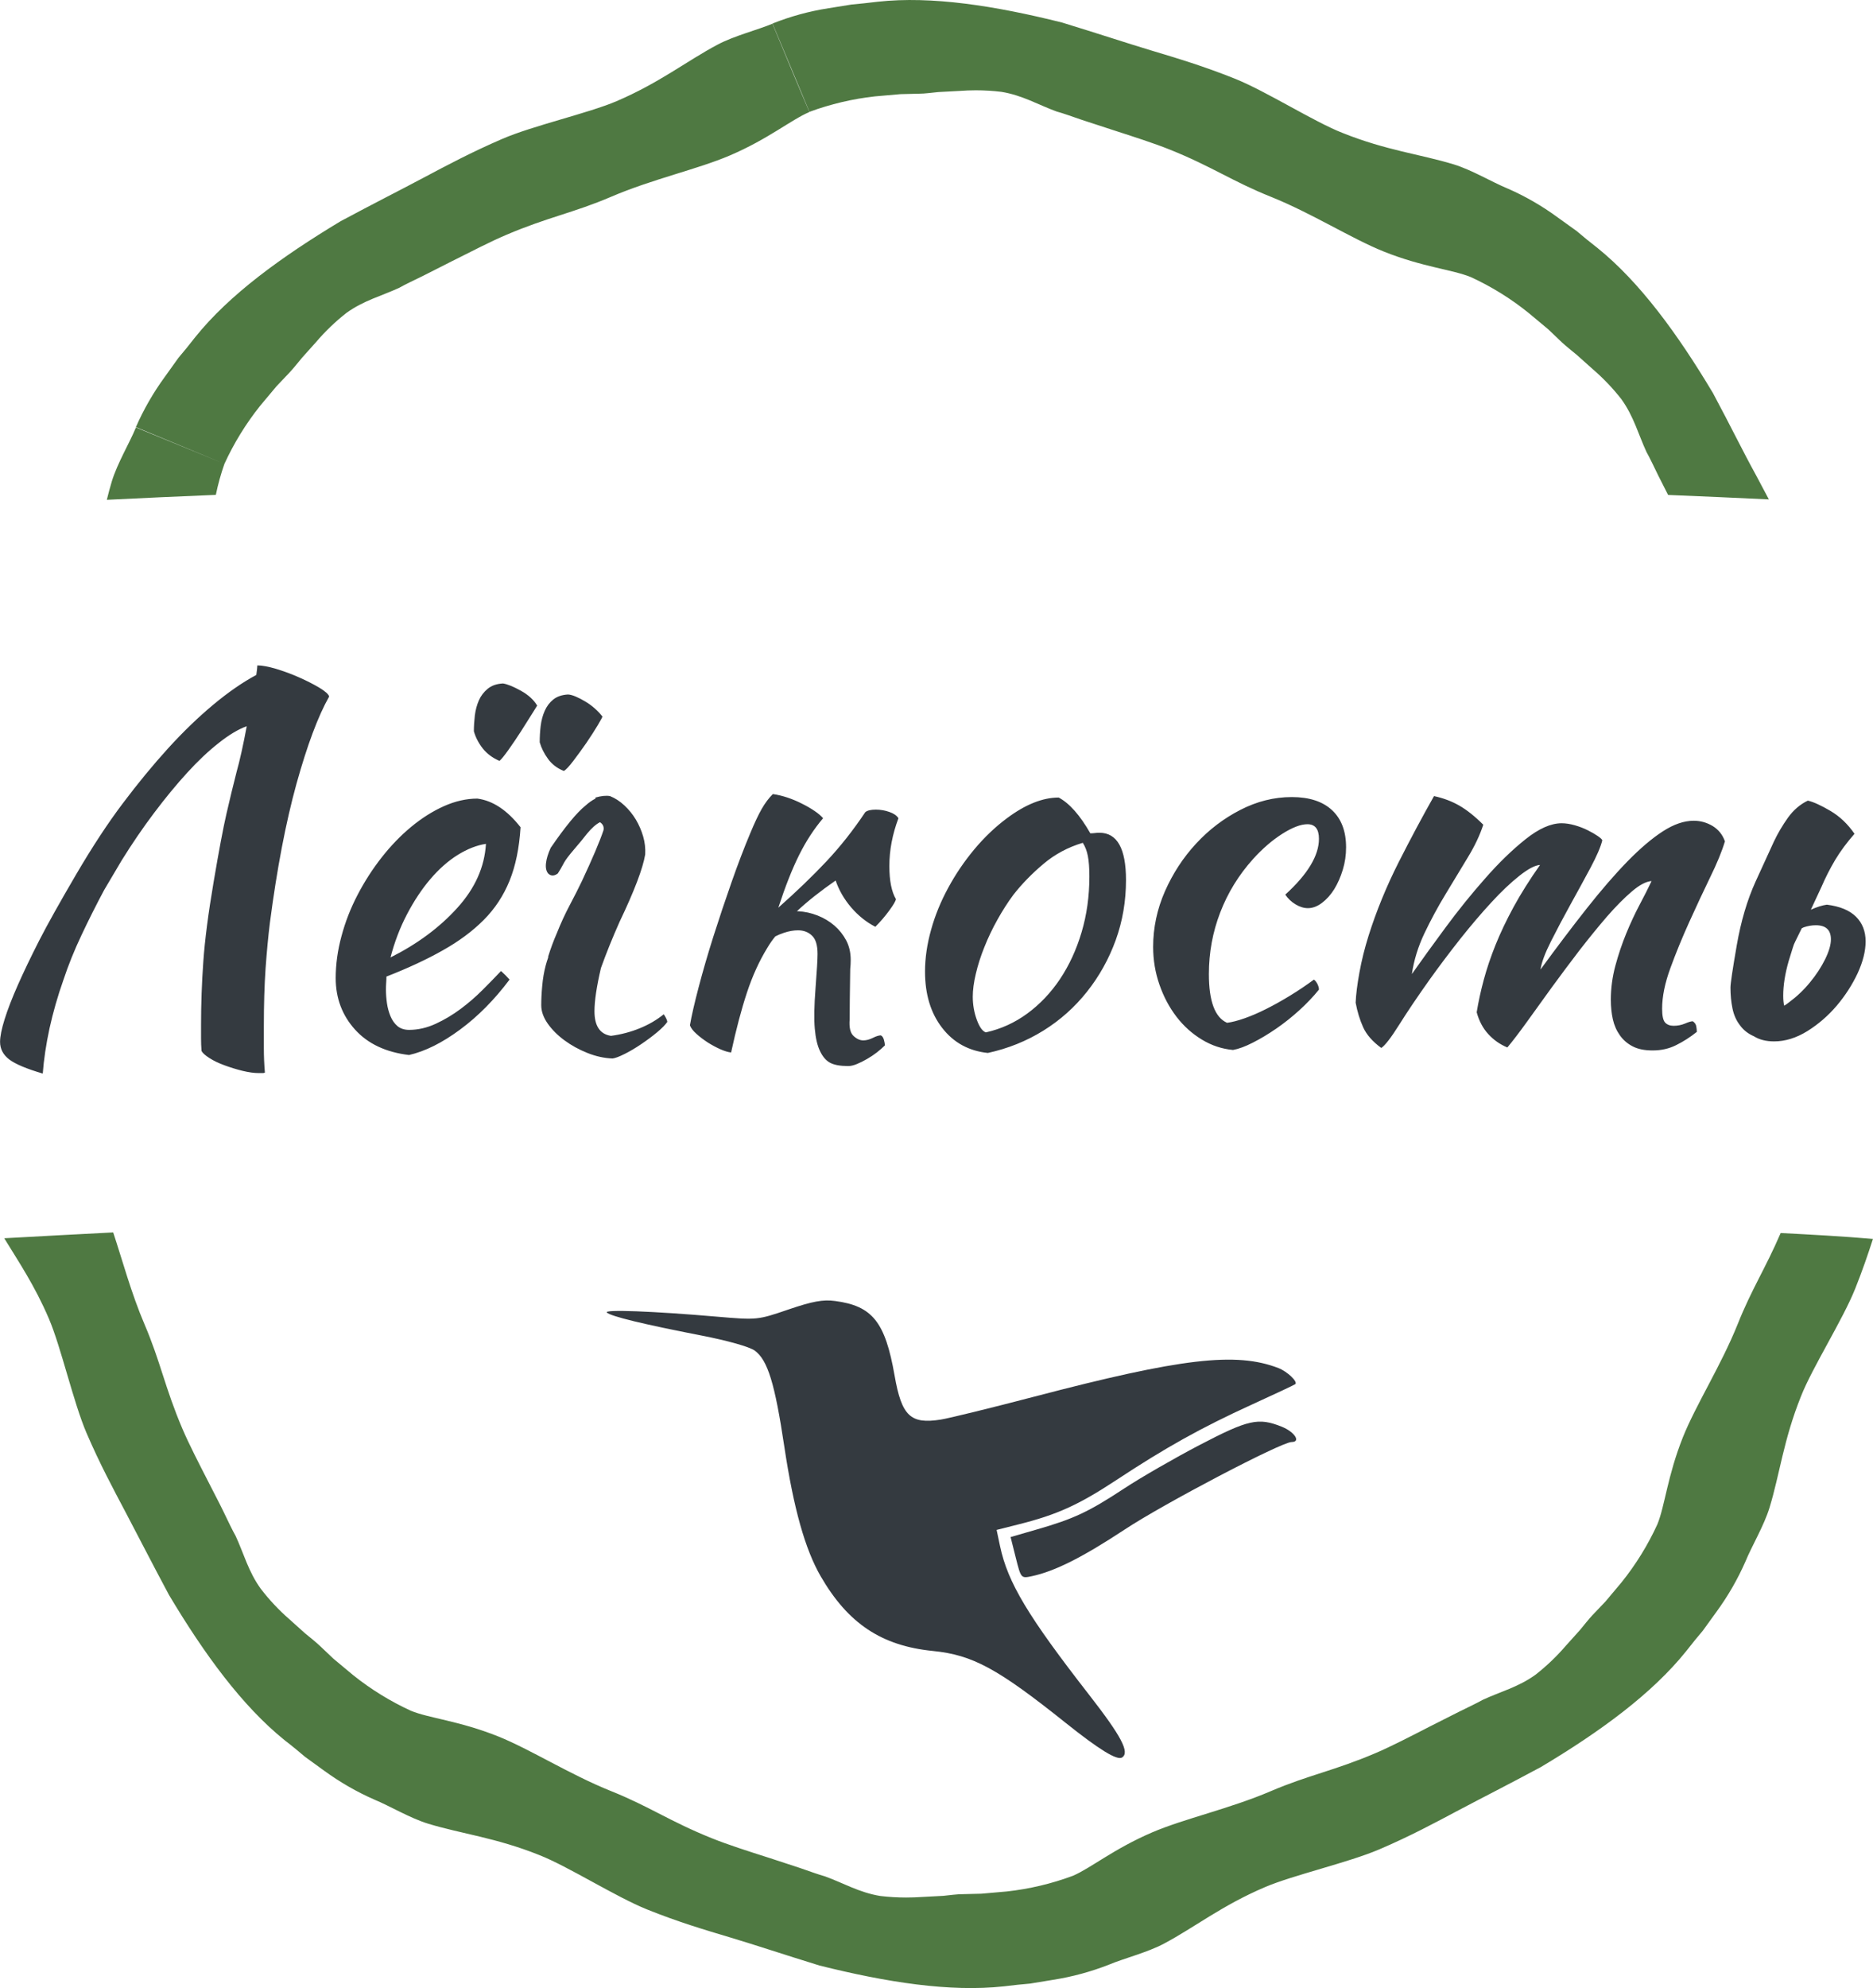
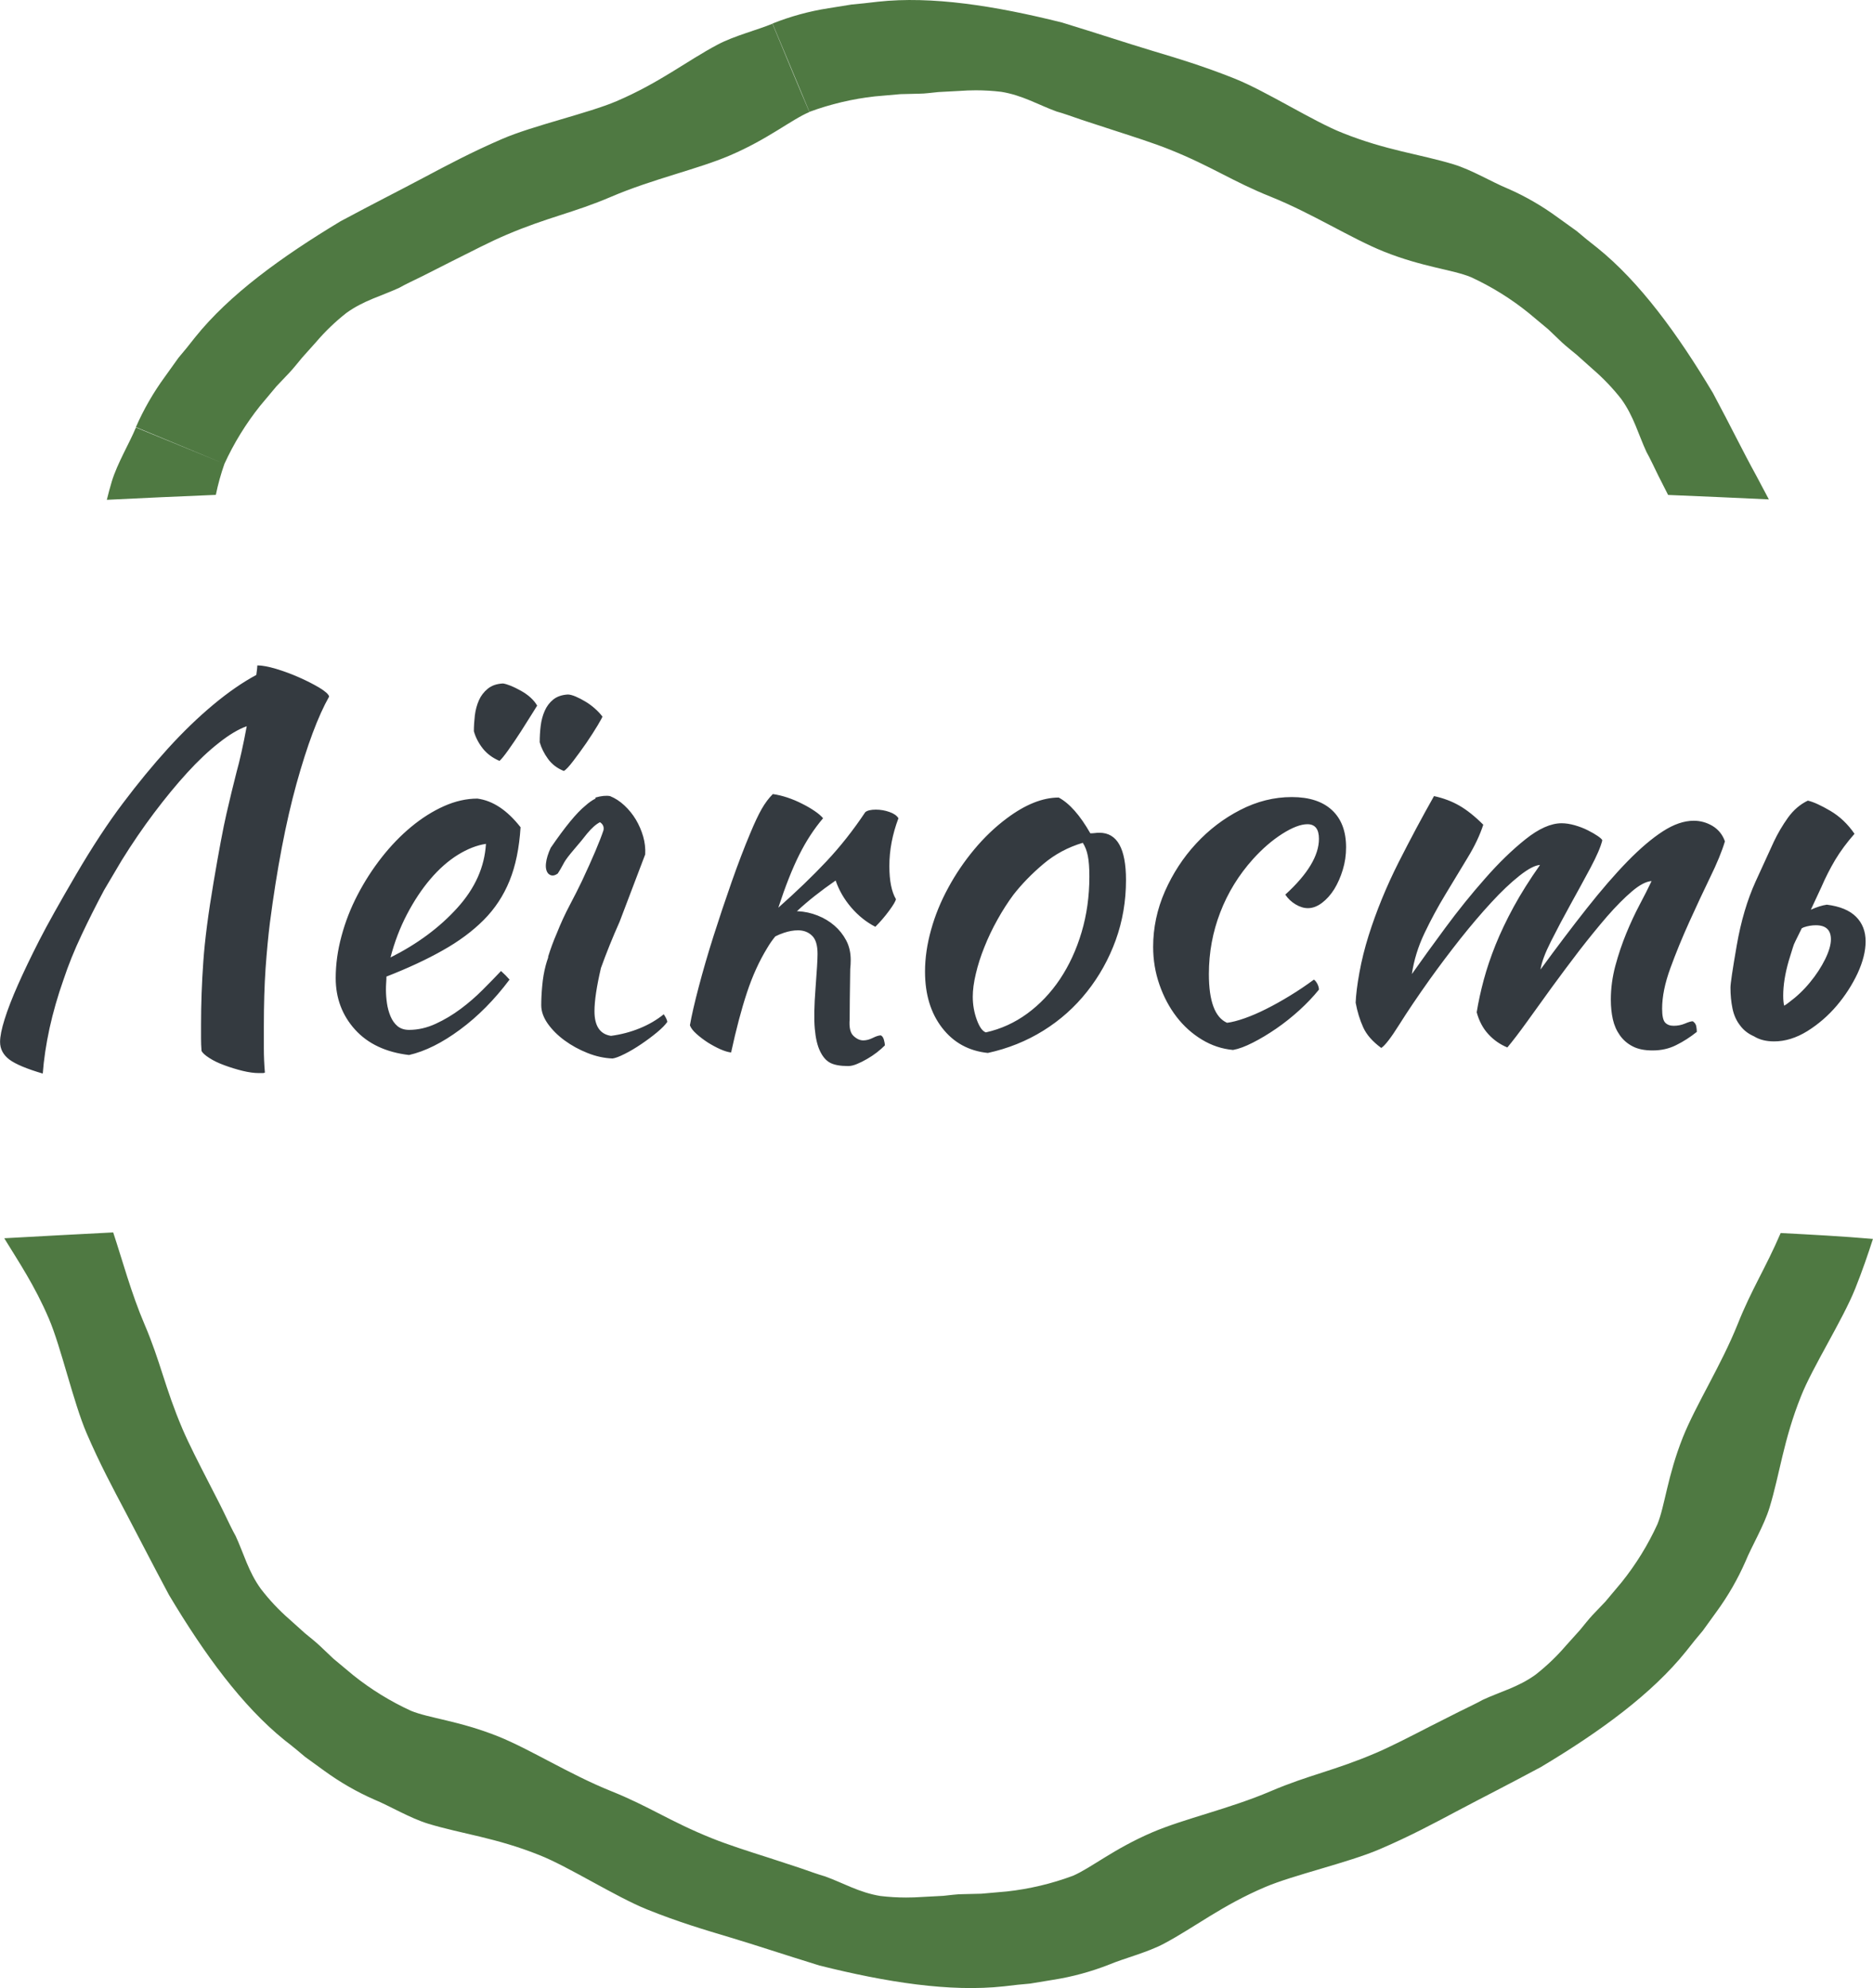
<svg xmlns="http://www.w3.org/2000/svg" xml:space="preserve" width="4914px" height="5213px" version="1.1" style="shape-rendering:geometricPrecision; text-rendering:geometricPrecision; image-rendering:optimizeQuality; fill-rule:evenodd; clip-rule:evenodd" viewBox="0 0 500.98 531.5">
  <defs>
    <style type="text/css"> .fil1 {fill:#343A40} .fil2 {fill:#343A40;fill-rule:nonzero} .fil0 {fill:#4F7942;fill-rule:nonzero} </style>
  </defs>
  <g id="Слой_x0020_1">
    <g id="Слой_2" data-name="Ð¡Ð»Ð¾Ð¹ 2">
      <g id="Слой_1-2" data-name="Ð¡Ð»Ð¾Ð¹ 1">
        <path class="fil0" d="M476.3 329.64c-4.06,9.45 -7.78,15.02 -11.49,24.34 -4.48,11.14 -11.19,21.58 -14.67,30.27 -4.15,10.45 -4.81,18.35 -6.81,23.24 -2.52,5.51 -5.74,10.73 -9.53,15.46 -1.67,1.98 -3.13,3.73 -4.38,5.22l-3.44 3.6c-1.1,1.19 -2.19,2.58 -3.36,4l-3.79 4.21c-2.43,2.83 -5.14,5.42 -8.08,7.72 -4.63,3.36 -9.45,4.55 -14.17,6.75 -1.5,0.85 -3.9,1.98 -6.39,3.21l-7.68 3.88c-5.2,2.67 -10.38,5.35 -14.53,7.12 -11.09,4.74 -17.92,5.86 -28.01,10.17 -11.02,4.72 -23.16,7.35 -31.78,11.04 -10.27,4.4 -16.43,9.57 -21.24,11.62 1.87,4.48 4.22,10.06 6.44,15.35l-6.44 -15.35c-5.68,2.11 -11.63,3.52 -17.66,4.18l-6.81 0.6 -4.97 0.12c-1.63,0 -3.38,0.27 -5.2,0.45l-5.66 0.3c-1.42,0.1 -2.86,0.15 -4.29,0.15 -2.3,0 -4.61,-0.14 -6.89,-0.41 -5.63,-0.91 -9.9,-3.47 -14.79,-5.24 -1.64,-0.45 -4.15,-1.36 -6.78,-2.27l-8.18 -2.68c-5.57,-1.77 -11.11,-3.55 -15.31,-5.24 -11.18,-4.48 -16.82,-8.56 -26.99,-12.62 -11.14,-4.48 -21.58,-11.17 -30.27,-14.65 -10.46,-4.16 -18.36,-4.81 -23.24,-6.81 -5.51,-2.53 -10.73,-5.74 -15.46,-9.53l-5.28 -4.4 -3.6 -3.41c-1.2,-1.13 -2.58,-2.22 -4,-3.38l-4.21 -3.78c-2.79,-2.43 -5.35,-5.16 -7.6,-8.09 -3.35,-4.61 -4.56,-9.45 -6.75,-14.16 -0.85,-1.49 -1.99,-3.89 -3.2,-6.4 -1.21,-2.51 -2.58,-5.07 -3.9,-7.68 -2.67,-5.2 -5.34,-10.38 -7.12,-14.53 -4.72,-11.08 -5.85,-17.92 -10.17,-28.01 -3.51,-8.2 -5.87,-17.01 -8.36,-24.52 -9.71,0.49 -19.42,1.02 -29.14,1.56 3.8,6.23 8.13,12.58 11.95,21.52 3.24,7.56 6.55,22.4 10.09,30.62 3.54,8.21 7.01,14.66 10.46,21.19 3.45,6.52 6.57,12.7 11.56,22.02 9.48,15.88 19.6,29.7 30.92,38.83 2.11,1.62 3.87,3.09 5.51,4.48l5.09 3.69c4.18,3.04 8.7,5.66 13.44,7.73 2.63,-6.43 4.48,-10.78 5.8,-14.12l-5.8 14.12c4.05,1.66 9.53,4.96 14.39,6.44 8.96,2.72 18.09,3.72 29.74,8.39 7.63,2.99 20.43,11.16 28.78,14.52 8.35,3.36 15.32,5.42 22.4,7.54 7.08,2.12 13.63,4.34 23.74,7.46 17.92,4.48 34.87,7.14 49.28,5.57 2.64,-0.34 4.91,-0.55 7.05,-0.74l6.21 -1.02c5.1,-0.8 10.12,-2.17 14.93,-4.06 -0.63,-1.5 -1.16,-2.78 -1.7,-4.06l1.7 4.06c4.03,-1.69 10.25,-3.24 14.71,-5.62 8.21,-4.37 15.44,-10.17 26.98,-15.09 7.56,-3.23 22.33,-6.56 30.6,-10.1 8.28,-3.54 14.68,-7 21.19,-10.45 6.51,-3.45 12.73,-6.57 22.03,-11.56 15.89,-9.48 29.72,-19.61 38.82,-30.93 1.63,-2.1 3.08,-3.86 4.48,-5.51l3.68 -5.09c3.05,-4.17 5.66,-8.7 7.74,-13.44 1.65,-4.05 4.95,-9.53 6.43,-14.38 2.72,-8.89 3.73,-18.1 8.41,-29.75 2.99,-7.63 11.15,-20.41 14.5,-28.77 1.9,-4.75 3.39,-9.1 4.75,-13.31 -8.14,-0.71 -16.42,-1.15 -24.68,-1.58zm-416.28 -205.64l-23.68 -9.71c-1.66,4.05 -4.96,9.54 -6.44,14.38 -0.49,1.63 -0.93,3.27 -1.34,4.95 9.72,-0.5 19.41,-0.9 29.16,-1.32 0.57,-2.81 1.35,-5.59 2.3,-8.3l0 0zm174 -98.23l6.81 -0.6 4.95 -0.12c1.63,0 3.38,-0.27 5.22,-0.44l5.64 -0.3c1.45,-0.11 2.93,-0.17 4.39,-0.17 2.27,0 4.55,0.14 6.8,0.41 5.64,0.91 9.9,3.48 14.78,5.26 1.64,0.43 4.17,1.35 6.8,2.25l8.18 2.67c5.55,1.8 11.11,3.57 15.3,5.26 11.19,4.48 16.83,8.54 27,12.6 11.14,4.48 21.58,11.19 30.27,14.67 10.38,4.15 18.36,4.81 23.24,6.81 5.54,2.54 10.76,5.78 15.5,9.61l5.24 4.37 3.6 3.44c1.19,1.1 2.57,2.19 3.99,3.36l4.21 3.76c2.83,2.43 5.43,5.14 7.73,8.08 3.35,4.63 4.56,9.46 6.75,14.17 0.86,1.5 1.97,3.9 3.2,6.4l2.57 5.06c8.96,0.39 17.92,0.74 26.95,1.19 -1.13,-2.16 -2.27,-4.28 -3.39,-6.39 -3.63,-6.58 -6.57,-12.72 -11.56,-22.03 -9.49,-15.88 -19.6,-29.7 -30.92,-38.82 -2.11,-1.63 -3.87,-3.08 -5.51,-4.48l-5.11 -3.67c-4.18,-3.07 -8.7,-5.68 -13.44,-7.74 -4.05,-1.66 -9.54,-4.96 -14.38,-6.44 -8.96,-2.72 -18.1,-3.73 -29.75,-8.41 -7.63,-2.98 -20.42,-11.15 -28.79,-14.5 -8.36,-3.34 -15.3,-5.42 -22.4,-7.55 -7.09,-2.14 -13.69,-4.35 -23.8,-7.45 -17.92,-4.48 -34.87,-7.15 -49.28,-5.57 -2.63,0.33 -4.91,0.55 -7.03,0.75l-6.22 1c-5.1,0.79 -10.13,2.17 -14.93,4.08 6.11,14.57 7.84,18.74 9.88,23.61 5.65,-2.08 11.54,-3.47 17.51,-4.13l0 0zm-164.46 82.73l4.39 -5.24 3.42 -3.6c1.12,-1.2 2.21,-2.57 3.38,-3.99l3.77 -4.21c2.43,-2.85 5.16,-5.47 8.1,-7.78 4.62,-3.35 9.45,-4.56 14.16,-6.74 1.49,-0.86 3.9,-1.98 6.4,-3.21l7.68 -3.89c5.19,-2.59 10.37,-5.29 14.6,-7.07 11.08,-4.73 17.92,-5.85 28.01,-10.17 11.03,-4.73 23.17,-7.36 31.77,-11.05 10.27,-4.39 16.42,-9.57 21.25,-11.6 -2.99,-6.94 -6.99,-16.66 -9.89,-23.61 -4.03,1.69 -10.24,3.23 -14.72,5.62 -8.22,4.36 -15.43,10.15 -26.97,15.09 -7.56,3.23 -22.4,6.54 -30.61,10.1 -8.22,3.55 -14.67,6.99 -21.19,10.45 -6.53,3.47 -12.71,6.56 -22.03,11.55 -15.95,9.6 -29.78,19.66 -38.87,30.98 -1.63,2.11 -3.09,3.87 -4.48,5.51l-3.66 5.11c-3.05,4.17 -5.66,8.7 -7.74,13.44l23.69 9.81c2.53,-5.53 5.75,-10.75 9.54,-15.5l0 0z" />
      </g>
    </g>
    <g>
-       <path class="fil1" d="M210.87 350.09c-8.24,2.82 -8.38,2.83 -19.13,1.91 -17.13,-1.48 -30.35,-1.97 -29.42,-1.1 1.09,1.02 9.71,3.11 25.13,6.11 7.19,1.39 13.08,3.06 14.46,4.09 3.44,2.57 5.34,8.74 7.87,25.63 2.48,16.51 5.56,27.48 9.75,34.71 7.31,12.61 16.26,18.56 29.99,19.93 10.62,1.06 17.32,4.69 35.5,19.21 8.95,7.15 13.75,10.1 15.09,9.28 2.13,-1.33 -0.11,-5.61 -8.73,-16.68 -16.43,-21.09 -21.82,-30.07 -23.89,-39.82l-0.92 -4.35 5.91 -1.49c10.26,-2.58 16,-5.18 26.03,-11.78 13.3,-8.77 22.77,-14.04 36.21,-20.18 6.26,-2.85 11.55,-5.34 11.76,-5.53 0.7,-0.65 -2.18,-3.39 -4.53,-4.29 -11.33,-4.37 -25.95,-2.66 -65.37,7.66 -11.55,3.02 -22.77,5.77 -24.93,6.11 -8.12,1.29 -10.48,-0.95 -12.37,-11.77 -2.51,-14.33 -5.93,-18.61 -15.91,-19.93 -3.25,-0.43 -6.05,0.08 -12.5,2.28l0 0zm110.04 36.2c-6.67,3.48 -15.8,8.73 -20.27,11.68 -9.41,6.19 -13.42,8.08 -23.23,10.9l-7.1 2.05 1.39 5.54c1.39,5.52 1.41,5.54 4.3,4.92 6.12,-1.3 13.59,-5.06 24.84,-12.48 10.48,-6.92 41.92,-23.39 44.65,-23.39 2.55,0 0.78,-2.72 -2.67,-4.1 -6.24,-2.49 -8.91,-1.9 -21.91,4.88z" />
-     </g>
-     <path id="SvgjsPath2337" class="fil2" d="M57.12 235.81c1.43,-8.43 2.57,-14.5 3.43,-18.22 0.85,-3.71 1.76,-7.49 2.75,-11.35l0 0c0.36,-1.26 0.79,-2.98 1.28,-5.17 0.49,-2.2 0.96,-4.51 1.4,-6.92l0 0c-2.24,0.8 -4.72,2.29 -7.44,4.44 -2.74,2.14 -5.57,4.8 -8.48,7.99 -2.91,3.18 -5.86,6.77 -8.86,10.75 -3,3.98 -5.89,8.21 -8.67,12.69l0 0 -4.7 7.94c-2.15,4.03 -4.17,8.04 -6.05,12.04 -1.89,3.98 -3.51,7.98 -4.85,12.02l0 0c-1.52,4.3 -2.75,8.6 -3.7,12.89 -0.93,4.31 -1.53,8.34 -1.81,12.1l0 0c-4.29,-1.26 -7.27,-2.51 -8.94,-3.75 -1.65,-1.26 -2.48,-2.83 -2.48,-4.71l0 0c0,-1.44 0.4,-3.45 1.21,-6.04 0.81,-2.6 2,-5.68 3.57,-9.22 1.57,-3.54 3.45,-7.46 5.64,-11.76 2.2,-4.3 5.49,-10.18 9.87,-17.66 4.39,-7.49 8.59,-13.88 12.58,-19.15 3.98,-5.29 7.99,-10.16 12.02,-14.6 4.03,-4.43 8.07,-8.33 12.1,-11.69 4.03,-3.36 7.88,-6.02 11.55,-7.99l0 0c0.09,-0.63 0.16,-1.17 0.21,-1.62 0.05,-0.45 0.07,-0.76 0.07,-0.93l0 0c1.25,0 2.93,0.31 5.04,0.93 2.1,0.64 4.16,1.4 6.18,2.3 2.02,0.89 3.81,1.81 5.38,2.74 1.56,0.95 2.44,1.73 2.61,2.35l0 0c-2.95,5.2 -5.86,12.98 -8.74,23.32 -2.86,10.35 -5.23,22.74 -7.11,37.16l0 0c-0.45,3.59 -0.83,7.66 -1.16,12.23 -0.31,4.58 -0.46,9.69 -0.46,15.32l0 0c0,1.98 0,4 0,6.05 0,2.07 0.09,4.22 0.28,6.46l0 0c-0.19,0.09 -0.37,0.13 -0.54,0.13 -0.19,0 -0.55,0 -1.09,0l0 0c-1.25,0 -2.71,-0.2 -4.36,-0.6 -1.66,-0.41 -3.27,-0.91 -4.84,-1.49 -1.57,-0.57 -2.91,-1.22 -4.03,-1.94 -1.12,-0.72 -1.82,-1.35 -2.09,-1.89l0 0c-0.09,-1.15 -0.13,-2.29 -0.13,-3.41 0,-1.12 0,-2.31 0,-3.57l0 0c0,-5.56 0.2,-11.2 0.61,-16.93 0.4,-5.74 1.32,-12.82 2.75,-21.24zm82.11 -14.65l0 0c-0.35,5.56 -1.33,10.33 -2.95,14.31 -1.62,3.99 -3.92,7.48 -6.92,10.49 -3,3 -6.65,5.71 -10.96,8.12 -4.29,2.43 -9.31,4.76 -15.05,7l0 0c0,0.54 -0.02,1.1 -0.07,1.68 -0.04,0.58 -0.06,1.18 -0.06,1.81l0 0c0,1.16 0.09,2.37 0.27,3.63 0.18,1.25 0.5,2.42 0.95,3.49 0.45,1.08 1.07,1.96 1.86,2.63 0.81,0.67 1.85,1.01 3.1,1.01l0 0c2.42,0 4.79,-0.55 7.13,-1.63 2.33,-1.07 4.54,-2.39 6.65,-3.96 2.1,-1.56 4.07,-3.27 5.91,-5.11 1.83,-1.83 3.47,-3.51 4.91,-5.04l0 0c0.9,0.81 1.66,1.57 2.28,2.3l0 0c-4.03,5.37 -8.44,9.83 -13.23,13.36 -4.79,3.55 -9.34,5.81 -13.65,6.8l0 0c-6.18,-0.73 -11,-2.99 -14.45,-6.8 -3.44,-3.81 -5.17,-8.4 -5.17,-13.77l0 0c0,-3.68 0.52,-7.42 1.55,-11.22 1.02,-3.81 2.45,-7.48 4.3,-11.02 1.84,-3.54 3.99,-6.88 6.45,-10.02 2.47,-3.14 5.11,-5.87 7.92,-8.19 2.82,-2.33 5.74,-4.17 8.74,-5.51 3.01,-1.34 5.99,-2.02 8.94,-2.02l0 0c4.12,0.54 7.97,3.09 11.55,7.66zm-9.26 4.44l0 0c-2.42,0.36 -4.94,1.34 -7.54,2.95 -2.59,1.62 -5.03,3.77 -7.32,6.46 -2.29,2.68 -4.37,5.82 -6.25,9.4 -1.88,3.59 -3.35,7.44 -4.42,11.56l0 0c7.16,-3.59 13.12,-8 17.86,-13.24 4.75,-5.23 7.31,-10.95 7.67,-17.13zm-3.23 -30.11l0 0c0,-1.34 0.09,-2.76 0.26,-4.24 0.19,-1.48 0.55,-2.82 1.09,-4.03 0.53,-1.21 1.32,-2.23 2.35,-3.08 1.03,-0.86 2.39,-1.33 4.09,-1.42l0 0c1.17,0.18 2.76,0.82 4.78,1.94 2.01,1.12 3.47,2.45 4.36,3.98l0 0c0,0 -0.44,0.72 -1.34,2.15 -0.9,1.43 -1.9,3.02 -3.02,4.78 -1.12,1.74 -2.24,3.39 -3.36,4.96 -1.12,1.57 -1.91,2.53 -2.36,2.89l0 0c-1.88,-0.81 -3.37,-1.93 -4.5,-3.36 -1.11,-1.43 -1.9,-2.95 -2.35,-4.57zm17.61 2.95l0 0c0,-1.43 0.08,-2.89 0.26,-4.37 0.18,-1.47 0.54,-2.81 1.08,-4.03 0.53,-1.21 1.29,-2.22 2.28,-3.02 0.99,-0.8 2.29,-1.25 3.9,-1.35l0 0c0.53,0 1.23,0.18 2.09,0.54 0.84,0.36 1.72,0.81 2.61,1.35 0.9,0.53 1.75,1.16 2.56,1.88 0.81,0.72 1.48,1.44 2.01,2.15l0 0c0,0.09 -0.42,0.85 -1.26,2.29 -0.86,1.44 -1.87,3 -3.03,4.71 -1.17,1.69 -2.34,3.3 -3.51,4.83 -1.16,1.52 -2,2.42 -2.54,2.69l0 0c-1.79,-0.72 -3.2,-1.8 -4.23,-3.23 -1.04,-1.43 -1.78,-2.91 -2.22,-4.44zm21.37 47.99l0 0c-1.88,4.21 -3.54,8.33 -4.99,12.36l0 0c-1.15,4.93 -1.73,8.78 -1.73,11.55l0 0c0,3.95 1.47,6.14 4.42,6.59l0 0c2.69,-0.36 5.25,-1.03 7.67,-2.02 2.42,-0.98 4.56,-2.23 6.44,-3.75l0 0c0.55,0.8 0.87,1.47 0.96,2.02l0 0c-0.54,0.8 -1.46,1.73 -2.77,2.82 -1.29,1.07 -2.7,2.12 -4.23,3.15 -1.52,1.03 -3,1.91 -4.43,2.62 -1.43,0.72 -2.51,1.12 -3.23,1.21l0 0c-2.24,-0.09 -4.48,-0.58 -6.72,-1.48 -2.24,-0.89 -4.28,-2.01 -6.12,-3.36 -1.83,-1.34 -3.33,-2.84 -4.5,-4.49 -1.16,-1.66 -1.73,-3.3 -1.73,-4.91l0 0c0,-1.52 0.08,-3.25 0.26,-5.17 0.17,-1.93 0.48,-3.75 0.93,-5.45l0 0c0.19,-0.71 0.41,-1.43 0.67,-2.15l0 0 0 -0.26c0.64,-2.07 1.4,-4.13 2.3,-6.2l0 0c1.07,-2.69 2.23,-5.21 3.49,-7.58 1.26,-2.38 2.33,-4.5 3.23,-6.38l0 0c2.86,-6.1 4.78,-10.63 5.77,-13.59l0 0c0.18,-0.9 -0.13,-1.61 -0.94,-2.15l0 0c-1.07,0.54 -2.23,1.57 -3.49,3.1l0 0c-0.89,1.16 -2.04,2.55 -3.43,4.16 -1.38,1.62 -2.25,2.77 -2.62,3.44 -0.36,0.67 -0.69,1.27 -1,1.81 -0.31,0.53 -0.56,0.94 -0.75,1.21l0 0c-0.98,0.71 -1.84,0.71 -2.56,0l0 0c-0.53,-0.63 -0.73,-1.55 -0.59,-2.76 0.13,-1.21 0.56,-2.58 1.26,-4.11l0 0c3.86,-5.63 6.95,-9.39 9.28,-11.27l0 0c0.9,-0.81 1.79,-1.44 2.69,-1.89l0 0 0 -0.28c1.53,-0.44 2.83,-0.58 3.9,-0.39l0 0c1.34,0.54 2.62,1.36 3.83,2.48 1.2,1.12 2.24,2.4 3.1,3.83 0.84,1.43 1.49,2.93 1.94,4.5 0.45,1.57 0.63,3.16 0.54,4.78l0 0c-0.62,3.76 -2.91,9.76 -6.85,18.01zm41.66 3.9l0 0c-0.81,0.98 -1.52,2.01 -2.15,3.08l0 0c-2.15,3.5 -3.97,7.49 -5.45,11.97 -1.48,4.48 -2.89,9.81 -4.23,15.99l0 0c-0.81,-0.08 -1.78,-0.38 -2.9,-0.87 -1.12,-0.5 -2.24,-1.11 -3.36,-1.81 -1.12,-0.73 -2.12,-1.49 -3.02,-2.3 -0.9,-0.8 -1.48,-1.56 -1.74,-2.28l0 0c0.45,-2.6 1.24,-6.03 2.36,-10.28 1.12,-4.26 2.43,-8.78 3.95,-13.57 1.53,-4.79 3.14,-9.61 4.84,-14.45 1.7,-4.84 3.36,-9.18 4.98,-13.03l0 0c1.16,-2.79 2.18,-4.96 3.08,-6.53 0.9,-1.57 1.89,-2.89 2.97,-3.96l0 0c1.26,0.17 2.56,0.49 3.9,0.93 1.34,0.45 2.64,0.99 3.88,1.63 1.26,0.62 2.38,1.27 3.36,1.94 1,0.67 1.76,1.32 2.3,1.96l0 0c-2.43,2.86 -4.56,6.13 -6.39,9.8 -1.84,3.67 -3.7,8.37 -5.58,14.11l0 0c4.84,-4.29 9.13,-8.41 12.85,-12.36 3.7,-3.94 7.18,-8.33 10.41,-13.18l0 0c0.54,-0.44 1.48,-0.67 2.82,-0.67l0 0c1.26,0 2.46,0.21 3.62,0.62 1.17,0.4 1.98,0.96 2.43,1.68l0 0c-1.62,4.29 -2.43,8.55 -2.43,12.77l0 0c0,3.93 0.59,6.88 1.76,8.86l0 0c-0.09,0.54 -0.69,1.56 -1.81,3.08 -1.12,1.53 -2.36,2.97 -3.7,4.31l0 0c-2.43,-1.25 -4.58,-2.98 -6.46,-5.17 -1.88,-2.2 -3.27,-4.6 -4.16,-7.2l0 0c-4.03,2.79 -7.49,5.52 -10.36,8.21l0 0 0.28 0c1.79,0.09 3.54,0.47 5.24,1.14 1.7,0.67 3.2,1.57 4.5,2.69 1.3,1.12 2.35,2.44 3.16,3.96 0.81,1.53 1.21,3.27 1.21,5.24l0 0c0,0.81 -0.04,1.62 -0.13,2.43l0 0c-0.1,6.36 -0.15,10.84 -0.15,13.44l0 0c-0.17,2.14 0.16,3.61 1.01,4.42 0.86,0.81 1.73,1.21 2.63,1.21l0 0c0.81,0 1.66,-0.22 2.56,-0.67 0.89,-0.45 1.61,-0.67 2.14,-0.67l0 0c0.37,0.17 0.63,0.55 0.81,1.14 0.17,0.58 0.26,1.1 0.26,1.55l0 0c-0.62,0.62 -1.34,1.25 -2.15,1.88 -0.81,0.63 -1.68,1.2 -2.61,1.74 -0.95,0.55 -1.84,0.99 -2.69,1.34 -0.86,0.36 -1.64,0.55 -2.35,0.55l0 0c-2.15,0 -3.77,-0.3 -4.84,-0.88 -1.08,-0.57 -1.97,-1.6 -2.68,-3.08 -0.73,-1.48 -1.2,-3.5 -1.42,-6.05 -0.23,-2.55 -0.16,-6.16 0.2,-10.83 0.36,-4.65 0.54,-7.69 0.54,-9.12l0 0c0,-2.34 -0.49,-3.98 -1.49,-4.91 -0.98,-0.95 -2.23,-1.42 -3.75,-1.42l0 0c-1.17,0 -2.43,0.22 -3.77,0.67l0 0c-0.81,0.27 -1.57,0.59 -2.28,0.95zm56.84 31.17l0 0c-5.1,-0.53 -9.18,-2.77 -12.23,-6.72 -3.05,-3.94 -4.57,-8.96 -4.57,-15.04l0 0c0,-3.58 0.54,-7.31 1.62,-11.16 1.07,-3.86 2.6,-7.6 4.58,-11.22 1.96,-3.64 4.29,-7.06 6.98,-10.29 2.69,-3.22 5.6,-5.99 8.73,-8.32l0 0c4.93,-3.68 9.55,-5.53 13.85,-5.53l0 0c2.87,1.53 5.69,4.72 8.46,9.56l0 0c0.45,0 0.85,-0.02 1.21,-0.07 0.36,-0.05 0.77,-0.08 1.22,-0.08l0 0c4.74,0 7.11,4.21 7.11,12.64l0 0c0,5.65 -0.92,11 -2.75,16.07 -1.84,5.05 -4.39,9.64 -7.67,13.77 -3.26,4.12 -7.15,7.6 -11.68,10.42 -4.53,2.81 -9.48,4.8 -14.86,5.97zm6.87 -42.33l0 0c-1.53,2.06 -2.97,4.3 -4.31,6.72 -1.35,2.41 -2.51,4.85 -3.49,7.32 -0.99,2.46 -1.75,4.84 -2.28,7.13 -0.55,2.29 -0.82,4.33 -0.82,6.12l0 0c0,2.14 0.36,4.2 1.08,6.18 0.72,1.96 1.53,3.08 2.43,3.36l0 0c4.03,-0.9 7.72,-2.58 11.08,-5.04 3.36,-2.47 6.28,-5.53 8.74,-9.2 2.46,-3.69 4.39,-7.86 5.77,-12.51 1.39,-4.66 2.09,-9.63 2.09,-14.92l0 0c0,-2.32 -0.14,-4.16 -0.41,-5.5 -0.26,-1.35 -0.71,-2.52 -1.35,-3.51l0 0c-3.94,1.17 -7.46,3.05 -10.54,5.65 -3.09,2.61 -5.75,5.34 -7.99,8.2zm37.35 13.98l0 0c0,-5.11 1.05,-10.07 3.15,-14.86 2.12,-4.79 4.9,-9.05 8.35,-12.77 3.44,-3.72 7.38,-6.72 11.81,-8.99 4.45,-2.29 9.04,-3.44 13.78,-3.44l0 0c4.67,0 8.25,1.17 10.75,3.49 2.52,2.34 3.77,5.66 3.77,9.95l0 0c0,2.07 -0.29,4.07 -0.88,5.99 -0.58,1.92 -1.34,3.64 -2.27,5.17 -0.95,1.52 -2.05,2.75 -3.31,3.7 -1.24,0.93 -2.49,1.4 -3.75,1.4l0 0c-1.08,0 -2.18,-0.34 -3.3,-1.01 -1.12,-0.67 -2.04,-1.54 -2.75,-2.61l0 0c6,-5.46 9,-10.44 9,-14.92l0 0c0,-2.6 -1.03,-3.9 -3.08,-3.9l0 0c-1.79,0 -4.03,0.86 -6.72,2.56 -2.69,1.71 -5.29,3.95 -7.8,6.72l0 0c-3.86,4.29 -6.8,9.07 -8.81,14.32 -2.02,5.24 -3.03,10.72 -3.03,16.46l0 0c0,7.26 1.62,11.6 4.86,13.03l0 0c1.34,-0.17 2.91,-0.58 4.7,-1.21 1.79,-0.63 3.72,-1.45 5.77,-2.49 2.07,-1.03 4.19,-2.22 6.38,-3.56 2.21,-1.34 4.33,-2.78 6.39,-4.29l0 0c0.36,0.26 0.67,0.66 0.95,1.21 0.26,0.53 0.39,1.03 0.39,1.47l0 0c-1.52,1.88 -3.27,3.72 -5.24,5.51 -1.97,1.79 -4.03,3.43 -6.18,4.91 -2.16,1.48 -4.24,2.73 -6.26,3.75 -2.01,1.03 -3.78,1.69 -5.3,1.96l0 0c-2.96,-0.27 -5.73,-1.19 -8.32,-2.76 -2.6,-1.57 -4.87,-3.6 -6.8,-6.11 -1.93,-2.51 -3.45,-5.38 -4.57,-8.6 -1.12,-3.22 -1.68,-6.58 -1.68,-10.08zm133.33 -17.6l0 0c-1.44,0.09 -3.19,1 -5.24,2.74 -2.07,1.76 -4.29,4 -6.67,6.72 -2.36,2.74 -4.82,5.76 -7.39,9.07 -2.55,3.33 -5.01,6.62 -7.39,9.88 -2.36,3.27 -4.58,6.34 -6.65,9.22 -2.06,2.86 -3.81,5.14 -5.24,6.85l0 0c-1.97,-0.81 -3.67,-2 -5.1,-3.57 -1.44,-1.56 -2.47,-3.51 -3.1,-5.84l0 0c0.45,-2.77 1.08,-5.67 1.89,-8.68 0.81,-3 1.86,-6.11 3.15,-9.33 1.3,-3.22 2.91,-6.61 4.84,-10.16 1.93,-3.53 4.28,-7.27 7.06,-11.21l0 0c-1.35,0.08 -3.18,1.05 -5.51,2.89 -2.33,1.84 -4.84,4.22 -7.52,7.13 -2.69,2.91 -5.47,6.18 -8.35,9.8 -2.86,3.63 -5.55,7.2 -8.06,10.7l0 0c-3.31,4.65 -6.06,8.73 -8.25,12.22 -2.2,3.5 -3.8,5.56 -4.78,6.18l0 0c-2.33,-1.71 -3.94,-3.54 -4.83,-5.51 -0.9,-1.98 -1.57,-4.17 -2.02,-6.59l0 0c0.09,-2.15 0.42,-4.84 1.01,-8.06 0.58,-3.22 1.41,-6.54 2.48,-9.95l0 0c2.07,-6.53 4.73,-13.03 7.99,-19.49 3.27,-6.44 6.43,-12.35 9.48,-17.73l0 0c2.51,0.54 4.78,1.39 6.8,2.56 2.01,1.16 4.14,2.85 6.38,5.09l0 0c-0.9,2.78 -2.29,5.72 -4.18,8.81 -1.88,3.09 -3.85,6.34 -5.9,9.75 -2.07,3.4 -3.95,6.89 -5.66,10.47 -1.7,3.58 -2.82,7.22 -3.36,10.9l0 0c2.52,-3.58 5.5,-7.71 8.95,-12.37 3.44,-4.66 6.98,-9.05 10.62,-13.16 3.62,-4.14 7.22,-7.63 10.8,-10.49 3.59,-2.87 6.82,-4.3 9.69,-4.3l0 0c1.07,0 2.24,0.18 3.49,0.53 1.26,0.36 2.42,0.8 3.49,1.34 1.09,0.55 1.98,1.06 2.69,1.55 0.72,0.5 1.13,0.88 1.21,1.14l0 0c-0.44,1.79 -1.5,4.23 -3.15,7.33 -1.66,3.09 -3.43,6.34 -5.32,9.75 -1.88,3.39 -3.62,6.69 -5.23,9.87 -1.61,3.19 -2.56,5.72 -2.83,7.6l0 0c4.39,-6.01 8.51,-11.46 12.37,-16.34 3.85,-4.87 7.47,-9.06 10.88,-12.56 3.41,-3.49 6.57,-6.18 9.49,-8.06 2.91,-1.88 5.66,-2.82 8.25,-2.82l0 0c1.79,0 3.47,0.47 5.04,1.4 1.56,0.95 2.67,2.32 3.3,4.11l0 0c-0.81,2.69 -2.13,5.91 -3.98,9.67 -1.82,3.77 -3.68,7.73 -5.56,11.89 -1.89,4.17 -3.57,8.27 -5.04,12.3 -1.48,4.03 -2.22,7.66 -2.22,10.88l0 0c0,1.89 0.27,3.12 0.8,3.7 0.54,0.58 1.3,0.87 2.28,0.87l0 0c1.08,0 2.09,-0.2 3.02,-0.59 0.95,-0.41 1.65,-0.62 2.1,-0.62l0 0c0.53,0.36 0.84,0.81 0.93,1.34 0.1,0.55 0.15,1.05 0.15,1.5l0 0c-1.79,1.43 -3.64,2.61 -5.53,3.54 -1.88,0.95 -3.98,1.42 -6.31,1.42l0 0c-2.15,0 -3.92,-0.36 -5.3,-1.08 -1.39,-0.71 -2.54,-1.69 -3.43,-2.95 -0.9,-1.26 -1.53,-2.69 -1.89,-4.29 -0.36,-1.62 -0.54,-3.37 -0.54,-5.25l0 0c0,-3.05 0.41,-6.07 1.21,-9.07 0.81,-3 1.78,-5.87 2.9,-8.61 1.12,-2.73 2.31,-5.28 3.56,-7.65 1.26,-2.38 2.34,-4.5 3.23,-6.38zm27.4 41.51l0 0c-1.6,-0.71 -2.85,-1.69 -3.75,-2.95l0 0c-0.98,-1.25 -1.65,-2.75 -2.01,-4.5 -0.36,-1.75 -0.54,-3.61 -0.54,-5.58l0 0c0,-1.07 0.56,-4.83 1.68,-11.29 1.12,-6.45 2.8,-12.13 5.04,-17.06 2.24,-4.93 3.87,-8.49 4.9,-10.7 1.04,-2.19 2.29,-4.32 3.76,-6.38 1.48,-2.05 3.25,-3.57 5.32,-4.56l0 0c1.51,0.35 3.53,1.27 6.04,2.75 2.51,1.48 4.65,3.52 6.44,6.12l0 0c-2.05,2.33 -3.77,4.65 -5.17,6.98 -1.38,2.33 -2.61,4.75 -3.69,7.26l0 0c-0.63,1.35 -1.56,3.36 -2.82,6.05l0 0c1.62,-0.72 3.05,-1.17 4.29,-1.34l0 0c3.5,0.44 6.1,1.52 7.8,3.23 1.71,1.7 2.56,3.9 2.56,6.59l0 0c0,2.58 -0.71,5.43 -2.14,8.53 -1.45,3.08 -3.31,5.97 -5.59,8.66 -2.29,2.69 -4.91,4.95 -7.85,6.79 -2.97,1.83 -5.93,2.75 -8.89,2.75l0 0c-2.14,0 -3.93,-0.45 -5.38,-1.35zm12.77 -28.89l0 0c-0.53,1.08 -1.11,2.25 -1.73,3.51l0 0c-0.28,0.53 -0.5,1.11 -0.68,1.73l0 0c-0.36,1.17 -0.72,2.33 -1.08,3.49l0 0c-0.98,3.41 -1.47,6.5 -1.47,9.28l0 0c0,1.08 0.08,1.98 0.26,2.69l0 0c0.45,-0.26 0.89,-0.58 1.34,-0.94l0 0c2.07,-1.53 3.93,-3.3 5.58,-5.32 1.66,-2.01 3,-4.07 4.04,-6.17 1.03,-2.11 1.54,-3.87 1.54,-5.31l0 0c0,-2.51 -1.34,-3.77 -4.03,-3.77l0 0c-1.07,0 -2.14,0.18 -3.23,0.55l0 0c-0.17,0.08 -0.35,0.17 -0.54,0.26z" />
+       </g>
+     <path id="SvgjsPath2337" class="fil2" d="M57.12 235.81c1.43,-8.43 2.57,-14.5 3.43,-18.22 0.85,-3.71 1.76,-7.49 2.75,-11.35l0 0c0.36,-1.26 0.79,-2.98 1.28,-5.17 0.49,-2.2 0.96,-4.51 1.4,-6.92l0 0c-2.24,0.8 -4.72,2.29 -7.44,4.44 -2.74,2.14 -5.57,4.8 -8.48,7.99 -2.91,3.18 -5.86,6.77 -8.86,10.75 -3,3.98 -5.89,8.21 -8.67,12.69l0 0 -4.7 7.94c-2.15,4.03 -4.17,8.04 -6.05,12.04 -1.89,3.98 -3.51,7.98 -4.85,12.02l0 0c-1.52,4.3 -2.75,8.6 -3.7,12.89 -0.93,4.31 -1.53,8.34 -1.81,12.1l0 0c-4.29,-1.26 -7.27,-2.51 -8.94,-3.75 -1.65,-1.26 -2.48,-2.83 -2.48,-4.71l0 0c0,-1.44 0.4,-3.45 1.21,-6.04 0.81,-2.6 2,-5.68 3.57,-9.22 1.57,-3.54 3.45,-7.46 5.64,-11.76 2.2,-4.3 5.49,-10.18 9.87,-17.66 4.39,-7.49 8.59,-13.88 12.58,-19.15 3.98,-5.29 7.99,-10.16 12.02,-14.6 4.03,-4.43 8.07,-8.33 12.1,-11.69 4.03,-3.36 7.88,-6.02 11.55,-7.99l0 0c0.09,-0.63 0.16,-1.17 0.21,-1.62 0.05,-0.45 0.07,-0.76 0.07,-0.93l0 0c1.25,0 2.93,0.31 5.04,0.93 2.1,0.64 4.16,1.4 6.18,2.3 2.02,0.89 3.81,1.81 5.38,2.74 1.56,0.95 2.44,1.73 2.61,2.35l0 0c-2.95,5.2 -5.86,12.98 -8.74,23.32 -2.86,10.35 -5.23,22.74 -7.11,37.16l0 0c-0.45,3.59 -0.83,7.66 -1.16,12.23 -0.31,4.58 -0.46,9.69 -0.46,15.32l0 0c0,1.98 0,4 0,6.05 0,2.07 0.09,4.22 0.28,6.46l0 0c-0.19,0.09 -0.37,0.13 -0.54,0.13 -0.19,0 -0.55,0 -1.09,0l0 0c-1.25,0 -2.71,-0.2 -4.36,-0.6 -1.66,-0.41 -3.27,-0.91 -4.84,-1.49 -1.57,-0.57 -2.91,-1.22 -4.03,-1.94 -1.12,-0.72 -1.82,-1.35 -2.09,-1.89l0 0c-0.09,-1.15 -0.13,-2.29 -0.13,-3.41 0,-1.12 0,-2.31 0,-3.57l0 0c0,-5.56 0.2,-11.2 0.61,-16.93 0.4,-5.74 1.32,-12.82 2.75,-21.24zm82.11 -14.65l0 0c-0.35,5.56 -1.33,10.33 -2.95,14.31 -1.62,3.99 -3.92,7.48 -6.92,10.49 -3,3 -6.65,5.71 -10.96,8.12 -4.29,2.43 -9.31,4.76 -15.05,7l0 0c0,0.54 -0.02,1.1 -0.07,1.68 -0.04,0.58 -0.06,1.18 -0.06,1.81l0 0c0,1.16 0.09,2.37 0.27,3.63 0.18,1.25 0.5,2.42 0.95,3.49 0.45,1.08 1.07,1.96 1.86,2.63 0.81,0.67 1.85,1.01 3.1,1.01l0 0c2.42,0 4.79,-0.55 7.13,-1.63 2.33,-1.07 4.54,-2.39 6.65,-3.96 2.1,-1.56 4.07,-3.27 5.91,-5.11 1.83,-1.83 3.47,-3.51 4.91,-5.04l0 0c0.9,0.81 1.66,1.57 2.28,2.3l0 0c-4.03,5.37 -8.44,9.83 -13.23,13.36 -4.79,3.55 -9.34,5.81 -13.65,6.8l0 0c-6.18,-0.73 -11,-2.99 -14.45,-6.8 -3.44,-3.81 -5.17,-8.4 -5.17,-13.77l0 0c0,-3.68 0.52,-7.42 1.55,-11.22 1.02,-3.81 2.45,-7.48 4.3,-11.02 1.84,-3.54 3.99,-6.88 6.45,-10.02 2.47,-3.14 5.11,-5.87 7.92,-8.19 2.82,-2.33 5.74,-4.17 8.74,-5.51 3.01,-1.34 5.99,-2.02 8.94,-2.02l0 0c4.12,0.54 7.97,3.09 11.55,7.66zm-9.26 4.44l0 0c-2.42,0.36 -4.94,1.34 -7.54,2.95 -2.59,1.62 -5.03,3.77 -7.32,6.46 -2.29,2.68 -4.37,5.82 -6.25,9.4 -1.88,3.59 -3.35,7.44 -4.42,11.56l0 0c7.16,-3.59 13.12,-8 17.86,-13.24 4.75,-5.23 7.31,-10.95 7.67,-17.13zm-3.23 -30.11l0 0c0,-1.34 0.09,-2.76 0.26,-4.24 0.19,-1.48 0.55,-2.82 1.09,-4.03 0.53,-1.21 1.32,-2.23 2.35,-3.08 1.03,-0.86 2.39,-1.33 4.09,-1.42l0 0c1.17,0.18 2.76,0.82 4.78,1.94 2.01,1.12 3.47,2.45 4.36,3.98l0 0c0,0 -0.44,0.72 -1.34,2.15 -0.9,1.43 -1.9,3.02 -3.02,4.78 -1.12,1.74 -2.24,3.39 -3.36,4.96 -1.12,1.57 -1.91,2.53 -2.36,2.89l0 0c-1.88,-0.81 -3.37,-1.93 -4.5,-3.36 -1.11,-1.43 -1.9,-2.95 -2.35,-4.57zm17.61 2.95l0 0c0,-1.43 0.08,-2.89 0.26,-4.37 0.18,-1.47 0.54,-2.81 1.08,-4.03 0.53,-1.21 1.29,-2.22 2.28,-3.02 0.99,-0.8 2.29,-1.25 3.9,-1.35l0 0c0.53,0 1.23,0.18 2.09,0.54 0.84,0.36 1.72,0.81 2.61,1.35 0.9,0.53 1.75,1.16 2.56,1.88 0.81,0.72 1.48,1.44 2.01,2.15l0 0c0,0.09 -0.42,0.85 -1.26,2.29 -0.86,1.44 -1.87,3 -3.03,4.71 -1.17,1.69 -2.34,3.3 -3.51,4.83 -1.16,1.52 -2,2.42 -2.54,2.69l0 0c-1.79,-0.72 -3.2,-1.8 -4.23,-3.23 -1.04,-1.43 -1.78,-2.91 -2.22,-4.44zm21.37 47.99l0 0c-1.88,4.21 -3.54,8.33 -4.99,12.36l0 0c-1.15,4.93 -1.73,8.78 -1.73,11.55l0 0c0,3.95 1.47,6.14 4.42,6.59l0 0c2.69,-0.36 5.25,-1.03 7.67,-2.02 2.42,-0.98 4.56,-2.23 6.44,-3.75l0 0c0.55,0.8 0.87,1.47 0.96,2.02l0 0c-0.54,0.8 -1.46,1.73 -2.77,2.82 -1.29,1.07 -2.7,2.12 -4.23,3.15 -1.52,1.03 -3,1.91 -4.43,2.62 -1.43,0.72 -2.51,1.12 -3.23,1.21l0 0c-2.24,-0.09 -4.48,-0.58 -6.72,-1.48 -2.24,-0.89 -4.28,-2.01 -6.12,-3.36 -1.83,-1.34 -3.33,-2.84 -4.5,-4.49 -1.16,-1.66 -1.73,-3.3 -1.73,-4.91l0 0c0,-1.52 0.08,-3.25 0.26,-5.17 0.17,-1.93 0.48,-3.75 0.93,-5.45l0 0c0.19,-0.71 0.41,-1.43 0.67,-2.15l0 0 0 -0.26c0.64,-2.07 1.4,-4.13 2.3,-6.2l0 0c1.07,-2.69 2.23,-5.21 3.49,-7.58 1.26,-2.38 2.33,-4.5 3.23,-6.38l0 0c2.86,-6.1 4.78,-10.63 5.77,-13.59l0 0c0.18,-0.9 -0.13,-1.61 -0.94,-2.15l0 0c-1.07,0.54 -2.23,1.57 -3.49,3.1l0 0c-0.89,1.16 -2.04,2.55 -3.43,4.16 -1.38,1.62 -2.25,2.77 -2.62,3.44 -0.36,0.67 -0.69,1.27 -1,1.81 -0.31,0.53 -0.56,0.94 -0.75,1.21l0 0c-0.98,0.71 -1.84,0.71 -2.56,0l0 0c-0.53,-0.63 -0.73,-1.55 -0.59,-2.76 0.13,-1.21 0.56,-2.58 1.26,-4.11l0 0c3.86,-5.63 6.95,-9.39 9.28,-11.27l0 0c0.9,-0.81 1.79,-1.44 2.69,-1.89l0 0 0 -0.28c1.53,-0.44 2.83,-0.58 3.9,-0.39l0 0c1.34,0.54 2.62,1.36 3.83,2.48 1.2,1.12 2.24,2.4 3.1,3.83 0.84,1.43 1.49,2.93 1.94,4.5 0.45,1.57 0.63,3.16 0.54,4.78l0 0zm41.66 3.9l0 0c-0.81,0.98 -1.52,2.01 -2.15,3.08l0 0c-2.15,3.5 -3.97,7.49 -5.45,11.97 -1.48,4.48 -2.89,9.81 -4.23,15.99l0 0c-0.81,-0.08 -1.78,-0.38 -2.9,-0.87 -1.12,-0.5 -2.24,-1.11 -3.36,-1.81 -1.12,-0.73 -2.12,-1.49 -3.02,-2.3 -0.9,-0.8 -1.48,-1.56 -1.74,-2.28l0 0c0.45,-2.6 1.24,-6.03 2.36,-10.28 1.12,-4.26 2.43,-8.78 3.95,-13.57 1.53,-4.79 3.14,-9.61 4.84,-14.45 1.7,-4.84 3.36,-9.18 4.98,-13.03l0 0c1.16,-2.79 2.18,-4.96 3.08,-6.53 0.9,-1.57 1.89,-2.89 2.97,-3.96l0 0c1.26,0.17 2.56,0.49 3.9,0.93 1.34,0.45 2.64,0.99 3.88,1.63 1.26,0.62 2.38,1.27 3.36,1.94 1,0.67 1.76,1.32 2.3,1.96l0 0c-2.43,2.86 -4.56,6.13 -6.39,9.8 -1.84,3.67 -3.7,8.37 -5.58,14.11l0 0c4.84,-4.29 9.13,-8.41 12.85,-12.36 3.7,-3.94 7.18,-8.33 10.41,-13.18l0 0c0.54,-0.44 1.48,-0.67 2.82,-0.67l0 0c1.26,0 2.46,0.21 3.62,0.62 1.17,0.4 1.98,0.96 2.43,1.68l0 0c-1.62,4.29 -2.43,8.55 -2.43,12.77l0 0c0,3.93 0.59,6.88 1.76,8.86l0 0c-0.09,0.54 -0.69,1.56 -1.81,3.08 -1.12,1.53 -2.36,2.97 -3.7,4.31l0 0c-2.43,-1.25 -4.58,-2.98 -6.46,-5.17 -1.88,-2.2 -3.27,-4.6 -4.16,-7.2l0 0c-4.03,2.79 -7.49,5.52 -10.36,8.21l0 0 0.28 0c1.79,0.09 3.54,0.47 5.24,1.14 1.7,0.67 3.2,1.57 4.5,2.69 1.3,1.12 2.35,2.44 3.16,3.96 0.81,1.53 1.21,3.27 1.21,5.24l0 0c0,0.81 -0.04,1.62 -0.13,2.43l0 0c-0.1,6.36 -0.15,10.84 -0.15,13.44l0 0c-0.17,2.14 0.16,3.61 1.01,4.42 0.86,0.81 1.73,1.21 2.63,1.21l0 0c0.81,0 1.66,-0.22 2.56,-0.67 0.89,-0.45 1.61,-0.67 2.14,-0.67l0 0c0.37,0.17 0.63,0.55 0.81,1.14 0.17,0.58 0.26,1.1 0.26,1.55l0 0c-0.62,0.62 -1.34,1.25 -2.15,1.88 -0.81,0.63 -1.68,1.2 -2.61,1.74 -0.95,0.55 -1.84,0.99 -2.69,1.34 -0.86,0.36 -1.64,0.55 -2.35,0.55l0 0c-2.15,0 -3.77,-0.3 -4.84,-0.88 -1.08,-0.57 -1.97,-1.6 -2.68,-3.08 -0.73,-1.48 -1.2,-3.5 -1.42,-6.05 -0.23,-2.55 -0.16,-6.16 0.2,-10.83 0.36,-4.65 0.54,-7.69 0.54,-9.12l0 0c0,-2.34 -0.49,-3.98 -1.49,-4.91 -0.98,-0.95 -2.23,-1.42 -3.75,-1.42l0 0c-1.17,0 -2.43,0.22 -3.77,0.67l0 0c-0.81,0.27 -1.57,0.59 -2.28,0.95zm56.84 31.17l0 0c-5.1,-0.53 -9.18,-2.77 -12.23,-6.72 -3.05,-3.94 -4.57,-8.96 -4.57,-15.04l0 0c0,-3.58 0.54,-7.31 1.62,-11.16 1.07,-3.86 2.6,-7.6 4.58,-11.22 1.96,-3.64 4.29,-7.06 6.98,-10.29 2.69,-3.22 5.6,-5.99 8.73,-8.32l0 0c4.93,-3.68 9.55,-5.53 13.85,-5.53l0 0c2.87,1.53 5.69,4.72 8.46,9.56l0 0c0.45,0 0.85,-0.02 1.21,-0.07 0.36,-0.05 0.77,-0.08 1.22,-0.08l0 0c4.74,0 7.11,4.21 7.11,12.64l0 0c0,5.65 -0.92,11 -2.75,16.07 -1.84,5.05 -4.39,9.64 -7.67,13.77 -3.26,4.12 -7.15,7.6 -11.68,10.42 -4.53,2.81 -9.48,4.8 -14.86,5.97zm6.87 -42.33l0 0c-1.53,2.06 -2.97,4.3 -4.31,6.72 -1.35,2.41 -2.51,4.85 -3.49,7.32 -0.99,2.46 -1.75,4.84 -2.28,7.13 -0.55,2.29 -0.82,4.33 -0.82,6.12l0 0c0,2.14 0.36,4.2 1.08,6.18 0.72,1.96 1.53,3.08 2.43,3.36l0 0c4.03,-0.9 7.72,-2.58 11.08,-5.04 3.36,-2.47 6.28,-5.53 8.74,-9.2 2.46,-3.69 4.39,-7.86 5.77,-12.51 1.39,-4.66 2.09,-9.63 2.09,-14.92l0 0c0,-2.32 -0.14,-4.16 -0.41,-5.5 -0.26,-1.35 -0.71,-2.52 -1.35,-3.51l0 0c-3.94,1.17 -7.46,3.05 -10.54,5.65 -3.09,2.61 -5.75,5.34 -7.99,8.2zm37.35 13.98l0 0c0,-5.11 1.05,-10.07 3.15,-14.86 2.12,-4.79 4.9,-9.05 8.35,-12.77 3.44,-3.72 7.38,-6.72 11.81,-8.99 4.45,-2.29 9.04,-3.44 13.78,-3.44l0 0c4.67,0 8.25,1.17 10.75,3.49 2.52,2.34 3.77,5.66 3.77,9.95l0 0c0,2.07 -0.29,4.07 -0.88,5.99 -0.58,1.92 -1.34,3.64 -2.27,5.17 -0.95,1.52 -2.05,2.75 -3.31,3.7 -1.24,0.93 -2.49,1.4 -3.75,1.4l0 0c-1.08,0 -2.18,-0.34 -3.3,-1.01 -1.12,-0.67 -2.04,-1.54 -2.75,-2.61l0 0c6,-5.46 9,-10.44 9,-14.92l0 0c0,-2.6 -1.03,-3.9 -3.08,-3.9l0 0c-1.79,0 -4.03,0.86 -6.72,2.56 -2.69,1.71 -5.29,3.95 -7.8,6.72l0 0c-3.86,4.29 -6.8,9.07 -8.81,14.32 -2.02,5.24 -3.03,10.72 -3.03,16.46l0 0c0,7.26 1.62,11.6 4.86,13.03l0 0c1.34,-0.17 2.91,-0.58 4.7,-1.21 1.79,-0.63 3.72,-1.45 5.77,-2.49 2.07,-1.03 4.19,-2.22 6.38,-3.56 2.21,-1.34 4.33,-2.78 6.39,-4.29l0 0c0.36,0.26 0.67,0.66 0.95,1.21 0.26,0.53 0.39,1.03 0.39,1.47l0 0c-1.52,1.88 -3.27,3.72 -5.24,5.51 -1.97,1.79 -4.03,3.43 -6.18,4.91 -2.16,1.48 -4.24,2.73 -6.26,3.75 -2.01,1.03 -3.78,1.69 -5.3,1.96l0 0c-2.96,-0.27 -5.73,-1.19 -8.32,-2.76 -2.6,-1.57 -4.87,-3.6 -6.8,-6.11 -1.93,-2.51 -3.45,-5.38 -4.57,-8.6 -1.12,-3.22 -1.68,-6.58 -1.68,-10.08zm133.33 -17.6l0 0c-1.44,0.09 -3.19,1 -5.24,2.74 -2.07,1.76 -4.29,4 -6.67,6.72 -2.36,2.74 -4.82,5.76 -7.39,9.07 -2.55,3.33 -5.01,6.62 -7.39,9.88 -2.36,3.27 -4.58,6.34 -6.65,9.22 -2.06,2.86 -3.81,5.14 -5.24,6.85l0 0c-1.97,-0.81 -3.67,-2 -5.1,-3.57 -1.44,-1.56 -2.47,-3.51 -3.1,-5.84l0 0c0.45,-2.77 1.08,-5.67 1.89,-8.68 0.81,-3 1.86,-6.11 3.15,-9.33 1.3,-3.22 2.91,-6.61 4.84,-10.16 1.93,-3.53 4.28,-7.27 7.06,-11.21l0 0c-1.35,0.08 -3.18,1.05 -5.51,2.89 -2.33,1.84 -4.84,4.22 -7.52,7.13 -2.69,2.91 -5.47,6.18 -8.35,9.8 -2.86,3.63 -5.55,7.2 -8.06,10.7l0 0c-3.31,4.65 -6.06,8.73 -8.25,12.22 -2.2,3.5 -3.8,5.56 -4.78,6.18l0 0c-2.33,-1.71 -3.94,-3.54 -4.83,-5.51 -0.9,-1.98 -1.57,-4.17 -2.02,-6.59l0 0c0.09,-2.15 0.42,-4.84 1.01,-8.06 0.58,-3.22 1.41,-6.54 2.48,-9.95l0 0c2.07,-6.53 4.73,-13.03 7.99,-19.49 3.27,-6.44 6.43,-12.35 9.48,-17.73l0 0c2.51,0.54 4.78,1.39 6.8,2.56 2.01,1.16 4.14,2.85 6.38,5.09l0 0c-0.9,2.78 -2.29,5.72 -4.18,8.81 -1.88,3.09 -3.85,6.34 -5.9,9.75 -2.07,3.4 -3.95,6.89 -5.66,10.47 -1.7,3.58 -2.82,7.22 -3.36,10.9l0 0c2.52,-3.58 5.5,-7.71 8.95,-12.37 3.44,-4.66 6.98,-9.05 10.62,-13.16 3.62,-4.14 7.22,-7.63 10.8,-10.49 3.59,-2.87 6.82,-4.3 9.69,-4.3l0 0c1.07,0 2.24,0.18 3.49,0.53 1.26,0.36 2.42,0.8 3.49,1.34 1.09,0.55 1.98,1.06 2.69,1.55 0.72,0.5 1.13,0.88 1.21,1.14l0 0c-0.44,1.79 -1.5,4.23 -3.15,7.33 -1.66,3.09 -3.43,6.34 -5.32,9.75 -1.88,3.39 -3.62,6.69 -5.23,9.87 -1.61,3.19 -2.56,5.72 -2.83,7.6l0 0c4.39,-6.01 8.51,-11.46 12.37,-16.34 3.85,-4.87 7.47,-9.06 10.88,-12.56 3.41,-3.49 6.57,-6.18 9.49,-8.06 2.91,-1.88 5.66,-2.82 8.25,-2.82l0 0c1.79,0 3.47,0.47 5.04,1.4 1.56,0.95 2.67,2.32 3.3,4.11l0 0c-0.81,2.69 -2.13,5.91 -3.98,9.67 -1.82,3.77 -3.68,7.73 -5.56,11.89 -1.89,4.17 -3.57,8.27 -5.04,12.3 -1.48,4.03 -2.22,7.66 -2.22,10.88l0 0c0,1.89 0.27,3.12 0.8,3.7 0.54,0.58 1.3,0.87 2.28,0.87l0 0c1.08,0 2.09,-0.2 3.02,-0.59 0.95,-0.41 1.65,-0.62 2.1,-0.62l0 0c0.53,0.36 0.84,0.81 0.93,1.34 0.1,0.55 0.15,1.05 0.15,1.5l0 0c-1.79,1.43 -3.64,2.61 -5.53,3.54 -1.88,0.95 -3.98,1.42 -6.31,1.42l0 0c-2.15,0 -3.92,-0.36 -5.3,-1.08 -1.39,-0.71 -2.54,-1.69 -3.43,-2.95 -0.9,-1.26 -1.53,-2.69 -1.89,-4.29 -0.36,-1.62 -0.54,-3.37 -0.54,-5.25l0 0c0,-3.05 0.41,-6.07 1.21,-9.07 0.81,-3 1.78,-5.87 2.9,-8.61 1.12,-2.73 2.31,-5.28 3.56,-7.65 1.26,-2.38 2.34,-4.5 3.23,-6.38zm27.4 41.51l0 0c-1.6,-0.71 -2.85,-1.69 -3.75,-2.95l0 0c-0.98,-1.25 -1.65,-2.75 -2.01,-4.5 -0.36,-1.75 -0.54,-3.61 -0.54,-5.58l0 0c0,-1.07 0.56,-4.83 1.68,-11.29 1.12,-6.45 2.8,-12.13 5.04,-17.06 2.24,-4.93 3.87,-8.49 4.9,-10.7 1.04,-2.19 2.29,-4.32 3.76,-6.38 1.48,-2.05 3.25,-3.57 5.32,-4.56l0 0c1.51,0.35 3.53,1.27 6.04,2.75 2.51,1.48 4.65,3.52 6.44,6.12l0 0c-2.05,2.33 -3.77,4.65 -5.17,6.98 -1.38,2.33 -2.61,4.75 -3.69,7.26l0 0c-0.63,1.35 -1.56,3.36 -2.82,6.05l0 0c1.62,-0.72 3.05,-1.17 4.29,-1.34l0 0c3.5,0.44 6.1,1.52 7.8,3.23 1.71,1.7 2.56,3.9 2.56,6.59l0 0c0,2.58 -0.71,5.43 -2.14,8.53 -1.45,3.08 -3.31,5.97 -5.59,8.66 -2.29,2.69 -4.91,4.95 -7.85,6.79 -2.97,1.83 -5.93,2.75 -8.89,2.75l0 0c-2.14,0 -3.93,-0.45 -5.38,-1.35zm12.77 -28.89l0 0c-0.53,1.08 -1.11,2.25 -1.73,3.51l0 0c-0.28,0.53 -0.5,1.11 -0.68,1.73l0 0c-0.36,1.17 -0.72,2.33 -1.08,3.49l0 0c-0.98,3.41 -1.47,6.5 -1.47,9.28l0 0c0,1.08 0.08,1.98 0.26,2.69l0 0c0.45,-0.26 0.89,-0.58 1.34,-0.94l0 0c2.07,-1.53 3.93,-3.3 5.58,-5.32 1.66,-2.01 3,-4.07 4.04,-6.17 1.03,-2.11 1.54,-3.87 1.54,-5.31l0 0c0,-2.51 -1.34,-3.77 -4.03,-3.77l0 0c-1.07,0 -2.14,0.18 -3.23,0.55l0 0c-0.17,0.08 -0.35,0.17 -0.54,0.26z" />
  </g>
</svg>